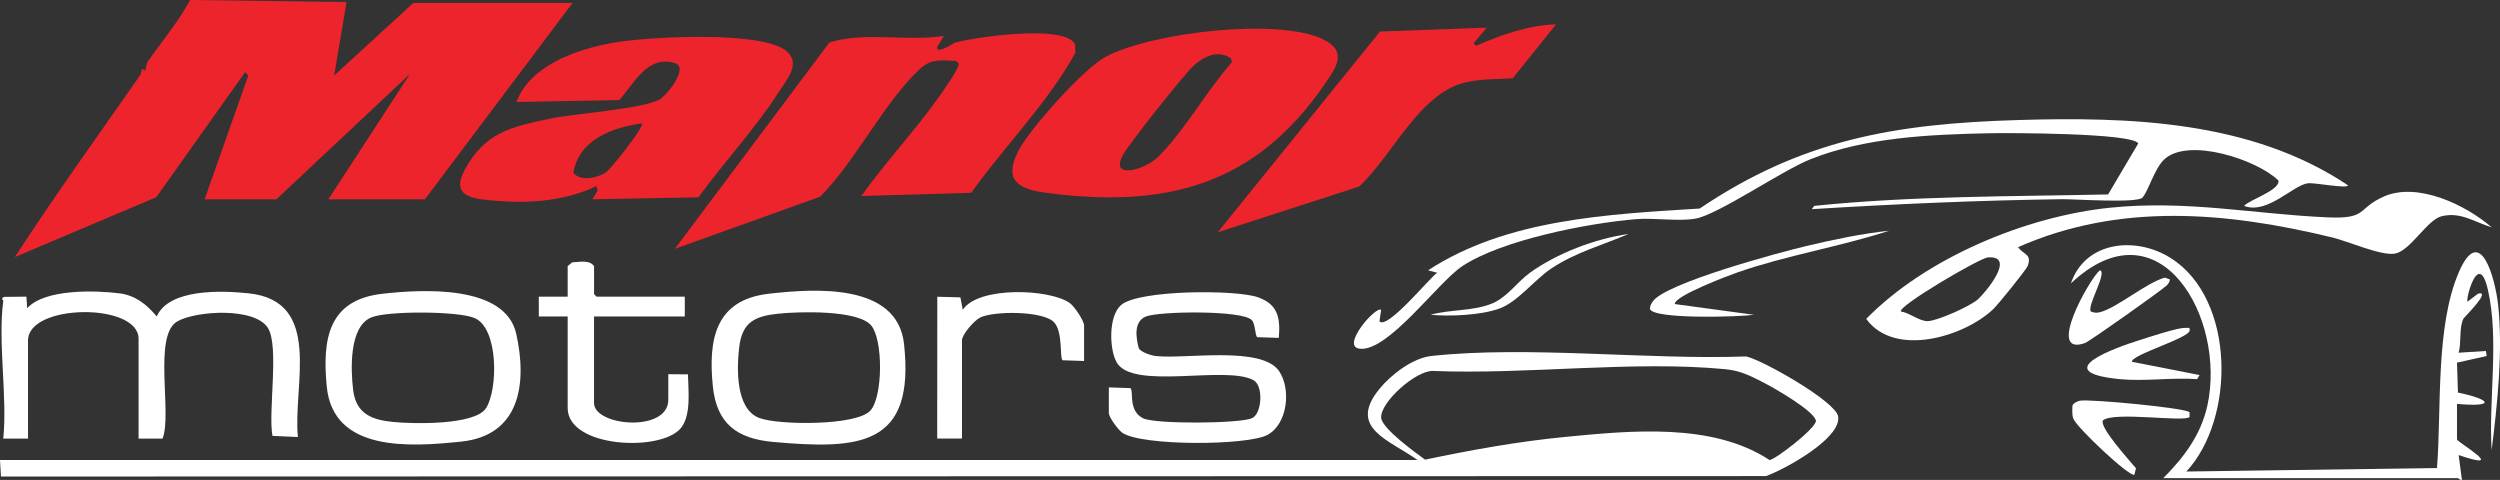
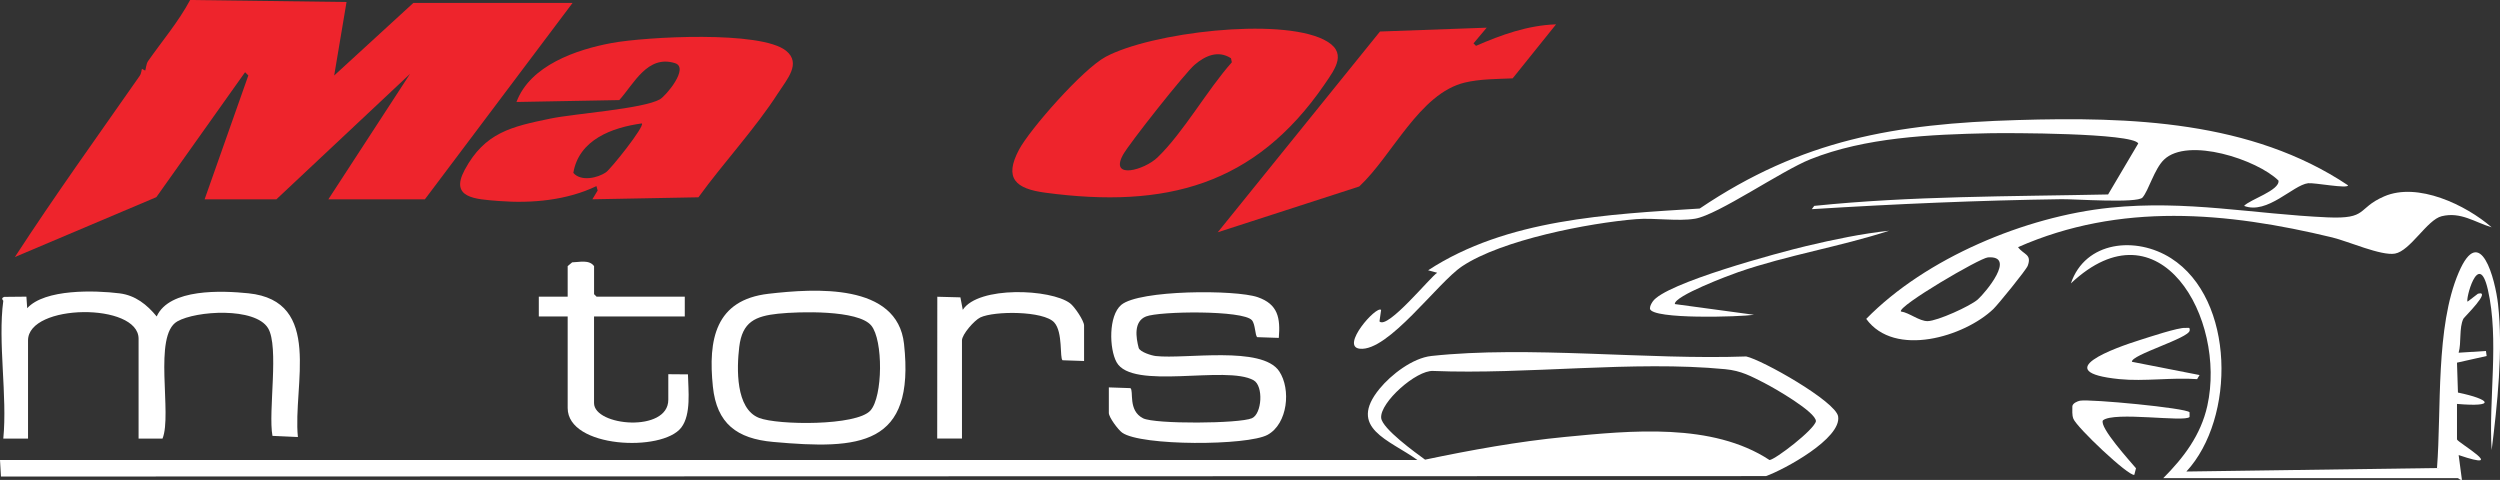
<svg xmlns="http://www.w3.org/2000/svg" id="Layer_2" data-name="Layer 2" viewBox="0 0 781.31 150">
  <rect x="0" y="0" width="781.31" height="150" fill="#333333" stroke="none" />
  <defs>
    <style>
      .cls-1 {
        fill: #ee242c;
      }

      .cls-2 {
        fill: #fff;
      }
    </style>
  </defs>
  <g id="Open_Graph" data-name="Open Graph">
    <g id="Logo">
      <g>
        <path class="cls-1" d="M63.95,62.28l13.66-38.7-1.02-1.01-27.73,39.05L4.65,80.33c12.48-19.21,25.9-37.83,39.02-56.64.54-.78.56-1.96.7-2.15.04-.05.98.57,1.01.52.19-.27.26-2.06.89-2.96,4.41-6.31,9.49-12.25,13.15-19.1l48.88.63-3.86,22.97L129.18.92h49.76l-46.15,61.37h-30.17l25.52-39.2-41.76,39.2h-22.43Z" />
        <path class="cls-2" d="M442.98,143.76c-8.8-6.35-21.94-9.94-11.84-22.26,3.65-4.45,10.35-9.61,16.2-10.25,30.27-3.27,67.57,1.27,98.39.15,4.97,1.05,27.97,14.03,28.73,18.74,1.11,6.9-16.88,16.63-22.54,18.65L.3,148.93l-.3-5.17h442.98ZM551.55,119.76c-4.34-2.19-7.31-3.89-12.38-4.38-28.64-2.76-62.19,1.74-91.28.55-5.28-.28-16.63,9.82-16.24,14.66.27,3.34,10.79,10.93,13.72,13.06,14.41-3.02,29.08-5.68,43.76-7.1,20.48-1.98,45.99-4.56,63.89,7.22,1.76-.11,14.02-9.5,14.5-12.13.03-2.88-13.09-10.42-15.99-11.88Z" />
-         <path class="cls-1" d="M269.19,61.25c7.44-10.48,16.47-20.04,23.91-30.49,1.18-1.65,6.97-9.66,6.48-10.95l-.82-.76c-4.25-.17-7.62-.79-10.99,2.25-11.02,9.94-20.54,29.34-31.49,40.19l-45.36,16.26,48.3-64.48c11.31-3.47,24.05-.22,35.75-2.04l-2.05,3.36c-.61,2.73,5.24-1.18,5.54-1.26,6.07-1.7,34.23-5.85,37.51.49l.12,2.67c-8.76,15.86-22.04,29.01-32.56,43.77l-34.33.99Z" />
        <path class="cls-1" d="M243.19,29.06c-7.02,10.99-17.19,21.92-24.91,32.6l-33.15.62,1.65-2.74-.38-1.38c-9.25,4.46-20.24,5.45-30.43,4.66-7.48-.58-15.49-.9-10.74-9.74,6.28-11.69,14.64-13.51,26.78-16.02,7.56-1.57,28.89-3.02,34.21-6.01,1.87-1.05,9.32-9.89,4.71-11.32-8.58-2.67-12.79,6.44-17.39,11.55l-32.13.59c4.27-11.44,18.7-16.38,29.78-18.43,10.49-1.94,46.68-3.98,54.52,2.46,4.8,3.94.18,8.94-2.52,13.18ZM200.6,38.57c-9.34,1.28-19.69,5.1-21.42,15.46,2.43,2.83,7.68,1.54,10.17-.16,1.56-1.06,12.22-14.43,11.25-15.3Z" />
        <path class="cls-1" d="M413.88,26.48c-21.67,31.46-49.53,38.78-87.2,33.74-9.29-1.24-12.98-4.46-8.22-13.43,3.37-6.36,19.93-25.22,27.11-29.05,14.26-7.6,54.02-12.36,68.13-5.36,7.66,3.8,3.73,8.93.17,14.1ZM361.78,49.17c8.13-7.85,15.5-21.06,23.2-29.7l-.27-1.27c-4.05-2.61-8.07-.76-11.36,2.04-2.96,2.52-20.44,24.59-22.39,28.15-4.27,7.8,6.68,4.79,10.82.78Z" />
        <path class="cls-1" d="M486.29,7.63l-13.55,16.86c-4.85.21-10.2.18-14.94,1.31-14.22,3.39-22.66,22.86-33.01,32.48l-44.21,14.31,50.7-62.74,33.35-1.2-4.12,4.9.78.78c7.92-3.46,16.21-6.43,25-6.72Z" />
        <path class="cls-2" d="M701.34,64.34c1.74-1.96,11.22-4.84,10.74-7.91-6.66-6.54-28.32-13.69-35.77-6.54-3.03,2.9-4.8,9.62-6.72,11.84-1.61,1.86-21.21.47-25.26.52-26.05.37-52.12,1.5-78.1,3.12l.76-1.03c30.39-3.12,61.18-2.92,91.84-3.57l9.43-15.95c-1.85-3.3-40.84-3.3-46.61-3.18-18.39.38-38.68,1.28-55.83,8.12-9.07,3.61-28.93,17.4-36.08,18.59-5.5.91-12.67-.33-18.42.14-14.85,1.21-42,6.47-54.38,14.73-7.69,5.13-23.07,26.73-31.98,25.76-6.15-.67,5.16-13.56,6.67-12.13l-.51,3.6c2.53,2.63,15.96-13.97,18.04-15.21l-2.84-.77c24.59-16.05,56.25-17.5,84.88-19.3,32.01-21.59,61.13-26.5,99.21-27.65,35.3-1.06,73.17.18,103.4,20.39.03,1.17-10.56-.88-12.48-.65-4.74.58-12.69,9.86-20,7.09Z" />
        <path class="cls-2" d="M778.69,71.04c-5.33-1.61-9.65-4.92-15.6-3.47-4.55,1.1-9.79,10.83-14.61,11.69-4.29.76-14.67-3.87-19.61-5.06-32.98-7.96-66.3-11-98.18,3.04,1.74,2.41,4.39,2.13,3.02,5.83-.48,1.3-9.3,12.13-10.74,13.51-8.96,8.59-30.83,15.32-39.73,3.08,18.61-19.03,49.77-32.01,76.15-34.74,23.93-2.47,44.92,1.99,68.01,3.01,12.79.57,9.08-2.79,17.67-6.54,10.5-4.58,25.59,2.65,33.62,9.64ZM618.13,93.56c2.34-2.07,12.13-13.76,3.15-13.12-2.54.18-28.28,15.27-27.2,16.91,2.63.36,5.73,3.05,8.37,3.01,3.03-.05,13.26-4.66,15.68-6.79Z" />
        <path class="cls-2" d="M1.03,94c0-.06-.95-.83.32-1.22l6.9-.07.25,3.61c5.52-6.07,21.17-5.6,28.88-4.64,4.95.62,8.55,3.53,11.59,7.22,3.95-8.82,20.52-8.07,28.65-7.24,23.5,2.4,13.85,28.84,15.48,44.92l-7.95-.36c-1.39-7.53,2.15-27.91-1.39-33.68-4.04-6.58-22.45-5.47-28.36-2.09-7.66,4.38-1.51,29.06-4.61,36.62h-7.48v-31.2c0-11.35-34.55-11.02-34.55.52v30.68H1.03c1.31-13.34-1.75-30.13,0-43.06Z" />
        <path class="cls-2" d="M346.54,121.07l6.74.23c1.12.83-.86,7,3.97,9.43,3.7,1.86,30.06,1.69,34-.02,3.14-1.36,3.69-10.09.53-11.87-8.53-4.8-37.93,3.27-42.83-5.65-2.3-4.19-2.55-14.51,1.46-17.9,5.62-4.74,35.74-4.8,42.64-2.42,6.38,2.21,7.12,6.5,6.61,12.73l-6.74-.23c-.71-.52-.56-4.03-1.67-5.3-2.78-3.19-28.93-2.83-33.09-1.17-3.91,1.56-3.16,6.55-2.28,9.87.49,1.27,4.03,2.36,5.34,2.5,9.25,1.03,33.16-3.31,38.56,4.76,3.74,5.59,2.68,16.38-3.61,19.85-6.25,3.44-39.59,3.55-45.47-.67-1.29-.93-4.16-4.81-4.16-6.15v-7.99Z" />
        <path class="cls-2" d="M676.07,149.43c6.4-6.42,11.74-13.46,13.77-22.59,6.07-27.32-14.93-64.37-42.64-38.27,4.5-13.29,20.4-14.83,31.32-7.86,20.05,12.81,20.18,50.01,4.78,66.65l78.32-1.09c1.43-18.35-.5-44.04,6.76-61.05,6.82-15.98,11.46,2.2,12.32,9.86,1.61,14.28-.23,31.45-2,45.58-.99-15.94,2.41-34.47-1.18-50.14-2.96-12.93-7.19,3.76-6.31,3.73l3.21-2.46c4.48-1.2-4.32,7.35-4.55,7.82-1.4,2.83-.58,7.54-1.49,10.62l8.54-.54.22,1.57-9.27,2.08.3,9.34c10.16,2.11,12.14,4.63-.3,3.55v11.09c0,.84,16.52,10.32.52,4.9l1.02,7.73c-.41.24-1.1-.52-1.28-.52h-92.05Z" />
-         <path class="cls-2" d="M119.51,91.81c12.27-1.38,38.4-2.98,41.84,12.56s1.2,31.75-17.28,33.65c-15.9,1.64-39.97,3.35-41.95-17.22-1.43-14.88.5-27.09,17.39-28.99ZM151.9,127.56c3.73-5.78,3.99-24.96-3.61-28.18-5.12-2.17-27.13-2.28-32.23-.19-7.02,2.88-6.45,16.37-5.7,22.65.9,7.49,5.8,9.4,12.64,10.05,6.1.58,25.41,1.08,28.89-4.33Z" />
        <path class="cls-2" d="M240.19,91.81c14.47-1.66,40.24-3.42,42.34,15.67,3.5,31.95-13.75,33.08-40.94,30.63-11.26-1.02-17.6-5.68-18.8-17.3-1.51-14.66.73-27.08,17.4-29ZM243.3,98.02c-7.24.77-11.33,2.53-12.27,10.42-.79,6.65-1.18,19.3,6.2,22.17,5.87,2.28,30.44,2.55,34.8-2.31,3.91-4.36,4-22.04.26-26.56-4.1-4.96-22.7-4.38-28.99-3.71Z" />
        <path class="cls-2" d="M214.01,92.71v6.19h-28.36v27.07c0,7.24,23.21,9.31,23.21-1.03v-7.99l6.14.05c.1,4.93,1.06,12.52-2.09,16.63-5.93,7.73-35.5,6.43-35.5-6.11v-28.62h-9.02v-6.19h9.02v-9.54l1.4-1.18c2.22-.03,5.3-.94,6.85,1.18v8.77l.77.77h27.59Z" />
        <path class="cls-2" d="M338.81,112.82l-6.74-.23c-.94-.69.18-8.77-2.61-11.83-3.33-3.65-18.74-3.63-23.09-1.55-1.88.9-5.73,5.3-5.73,7.16v30.68h-7.74l.03-44.31,7.22.19.74,3.9c4.88-7.52,27.54-6.54,33.52-2.06,1.41,1.05,4.39,5.46,4.39,6.96v11.09Z" />
        <path class="cls-2" d="M684.29,128.84v1.47c-1.43,1.73-23.63-1.81-27.08,1.07-1.22,2.13,8.64,12.92,10.34,14.96l-.53,2.06c-1.78.5-18.04-14.85-19.05-17.55-.47-1.27-.28-2.56-.31-3.86.06-.97,1.66-1.63,2.39-1.76,3.19-.57,33.14,2.27,34.23,3.61Z" />
        <path class="cls-2" d="M662.4,118.49c-22.63-2.27-1.16-9.87,6.35-12.22,2.71-.85,12.12-4,14.27-3.79.88.09,1.4-.42,1.31.8-.18,2.42-18.4,7.63-18.05,9.79l21.14,4.14-.77,1.28c-7.78-.57-16.59.77-24.24,0Z" />
        <path class="cls-2" d="M590.46,72.09c-15.46,5.03-31.76,7.62-47.14,12.93-2.75.95-20.24,7.5-19.89,10.01l24.74,3.35c-4.18.65-31.81,1.51-32.52-1.88-.02-.86.39-1.53.83-2.22,3.77-5.79,39.96-15.48,48.08-17.4,8.46-2.01,17.35-3.88,25.9-4.78Z" />
-         <path class="cls-2" d="M653.39,97.32c1.12.46,1.79.53,2.97.23,5.25-1.35,14.29-9.11,20.2-10.79l1.57.56c-.05.79-.4,1.25-.9,1.81-1.05,1.17-24.14,17.54-25.61,18.07-12.37,4.41,1.32-19.91,4.6-22.72,2.57.35-3.97,10.93-2.82,12.85Z" />
-         <path class="cls-2" d="M508.98,73.12c-8.1,3.46-16.67,5.8-24.08,10.73-5.49,3.65-10.5,10.48-16.3,12.58s-15.34,2.51-21.5,1.95c6.22-1.77,13.39-1.06,19.35-3.59,4.6-1.95,7.8-6.73,11.64-9.51,8.49-6.13,20.54-10.73,30.9-12.16Z" />
      </g>
    </g>
  </g>
</svg>